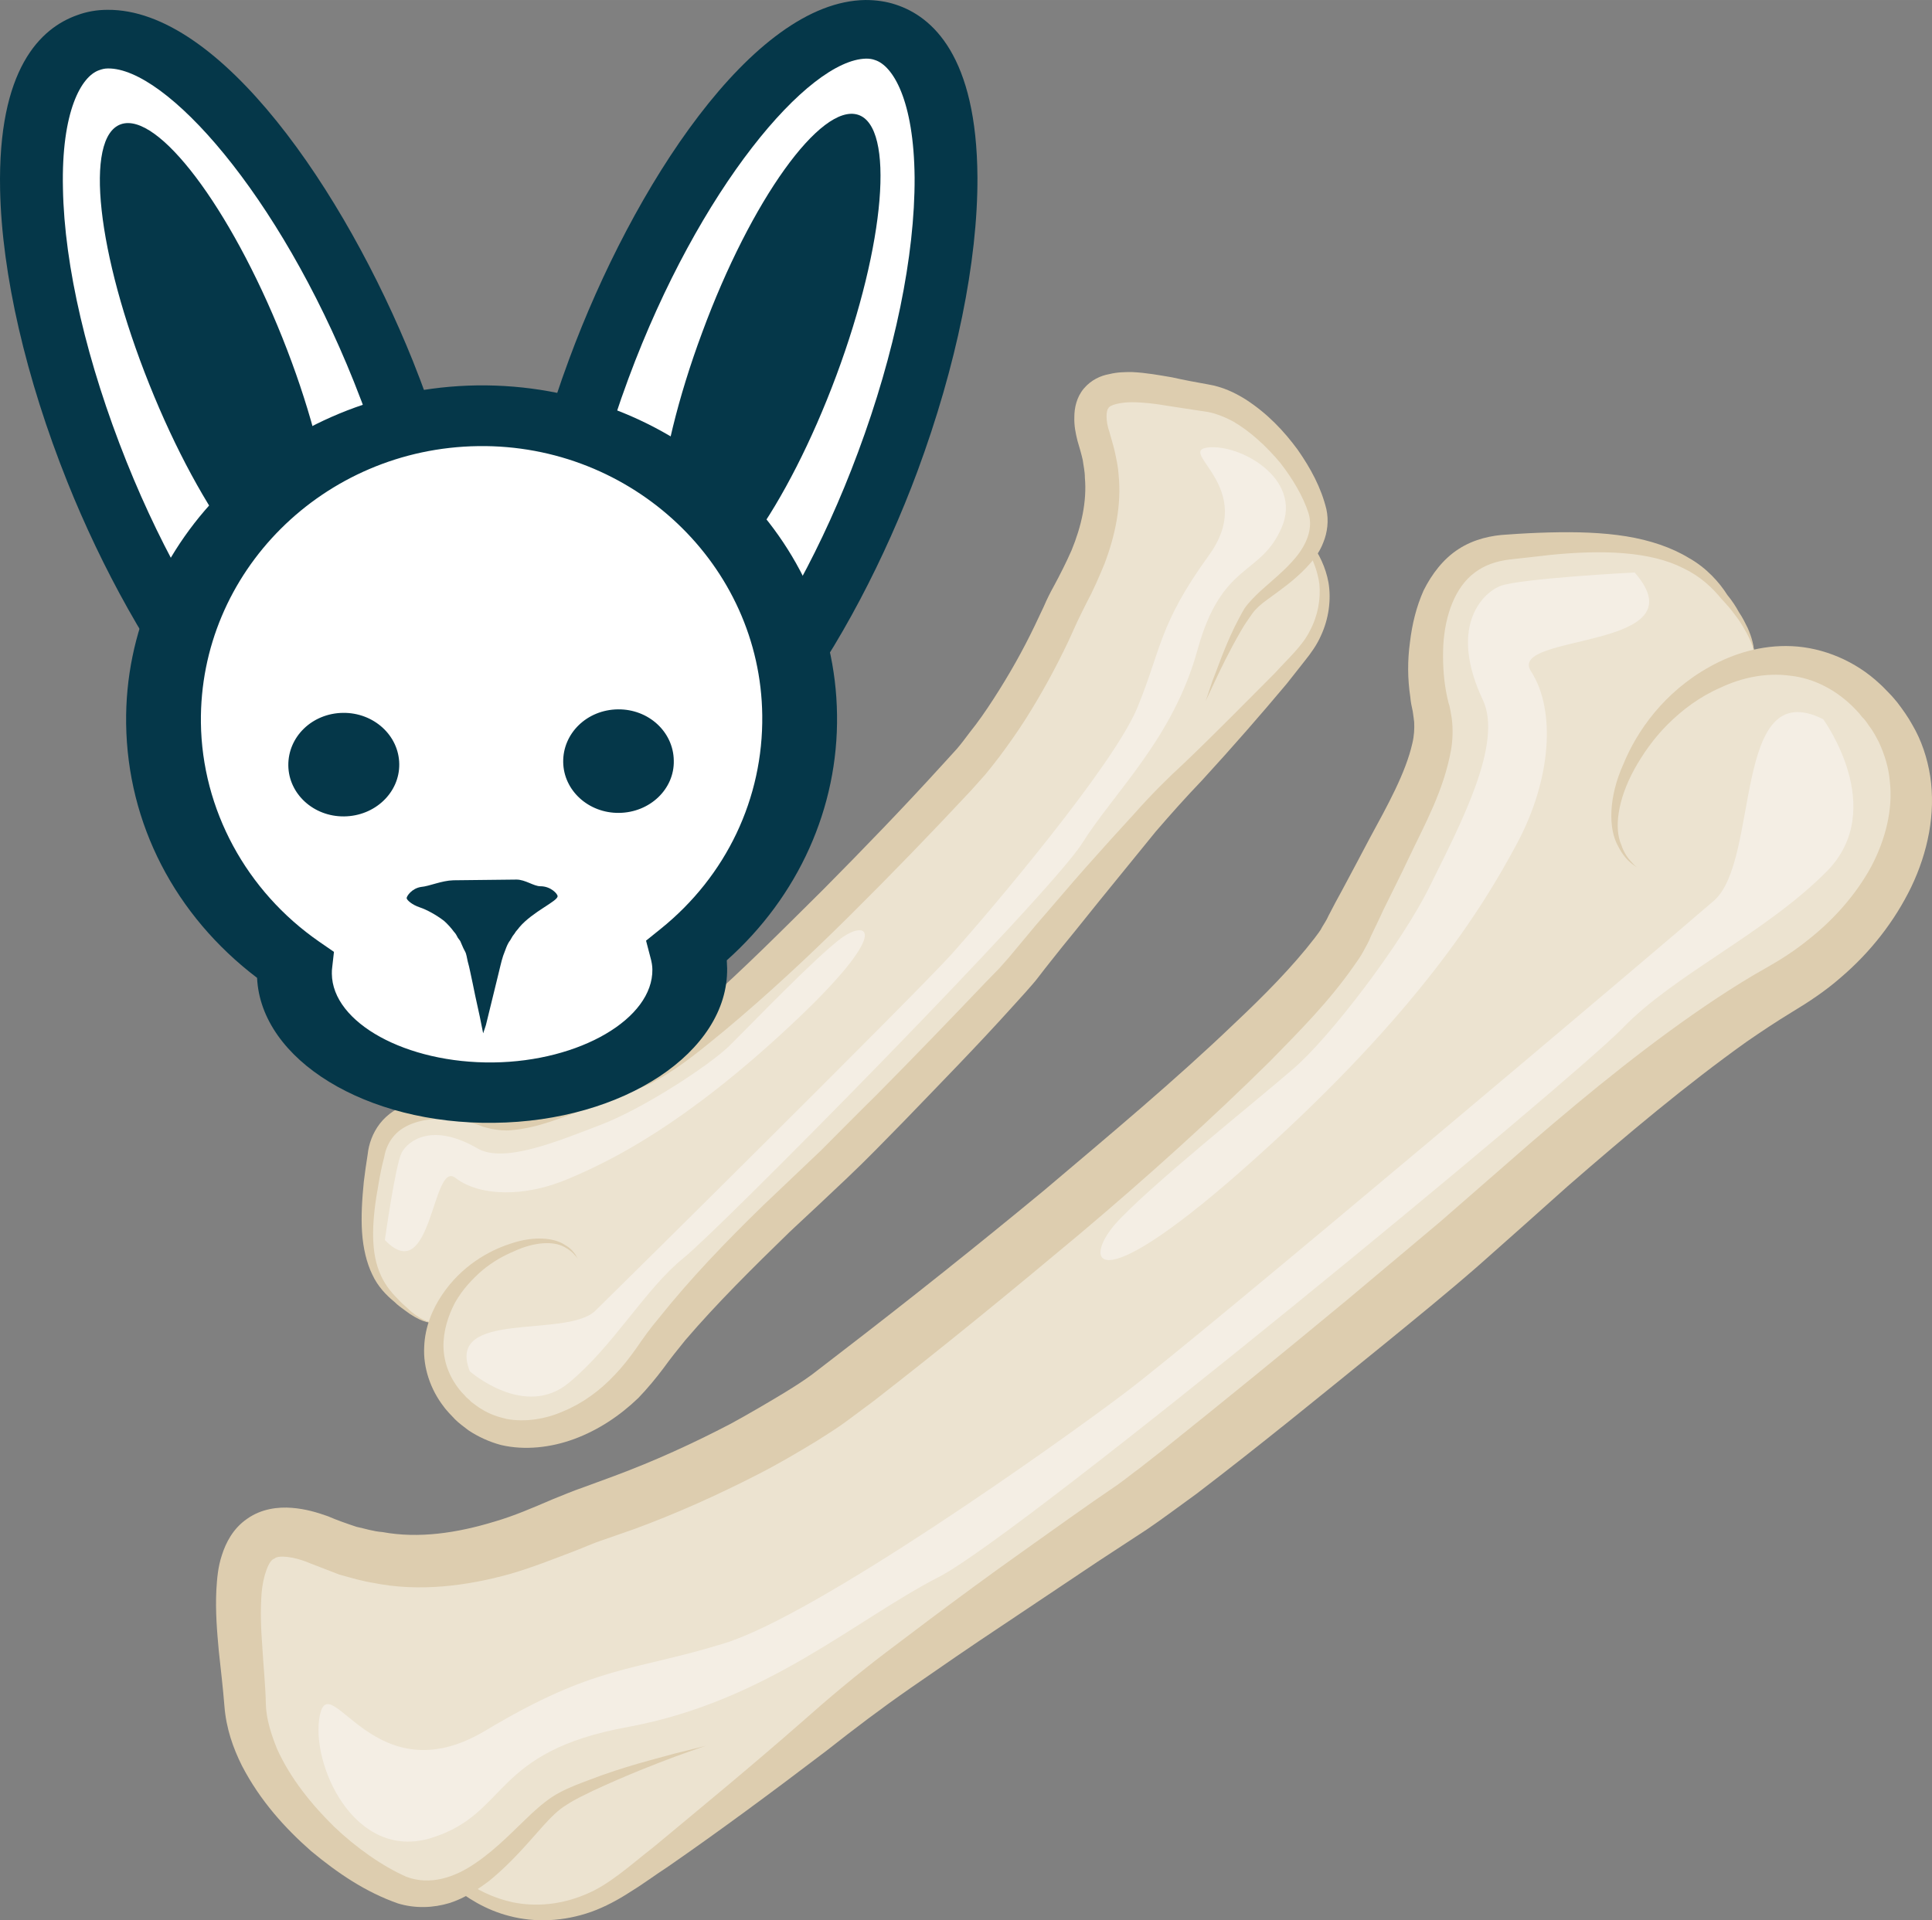
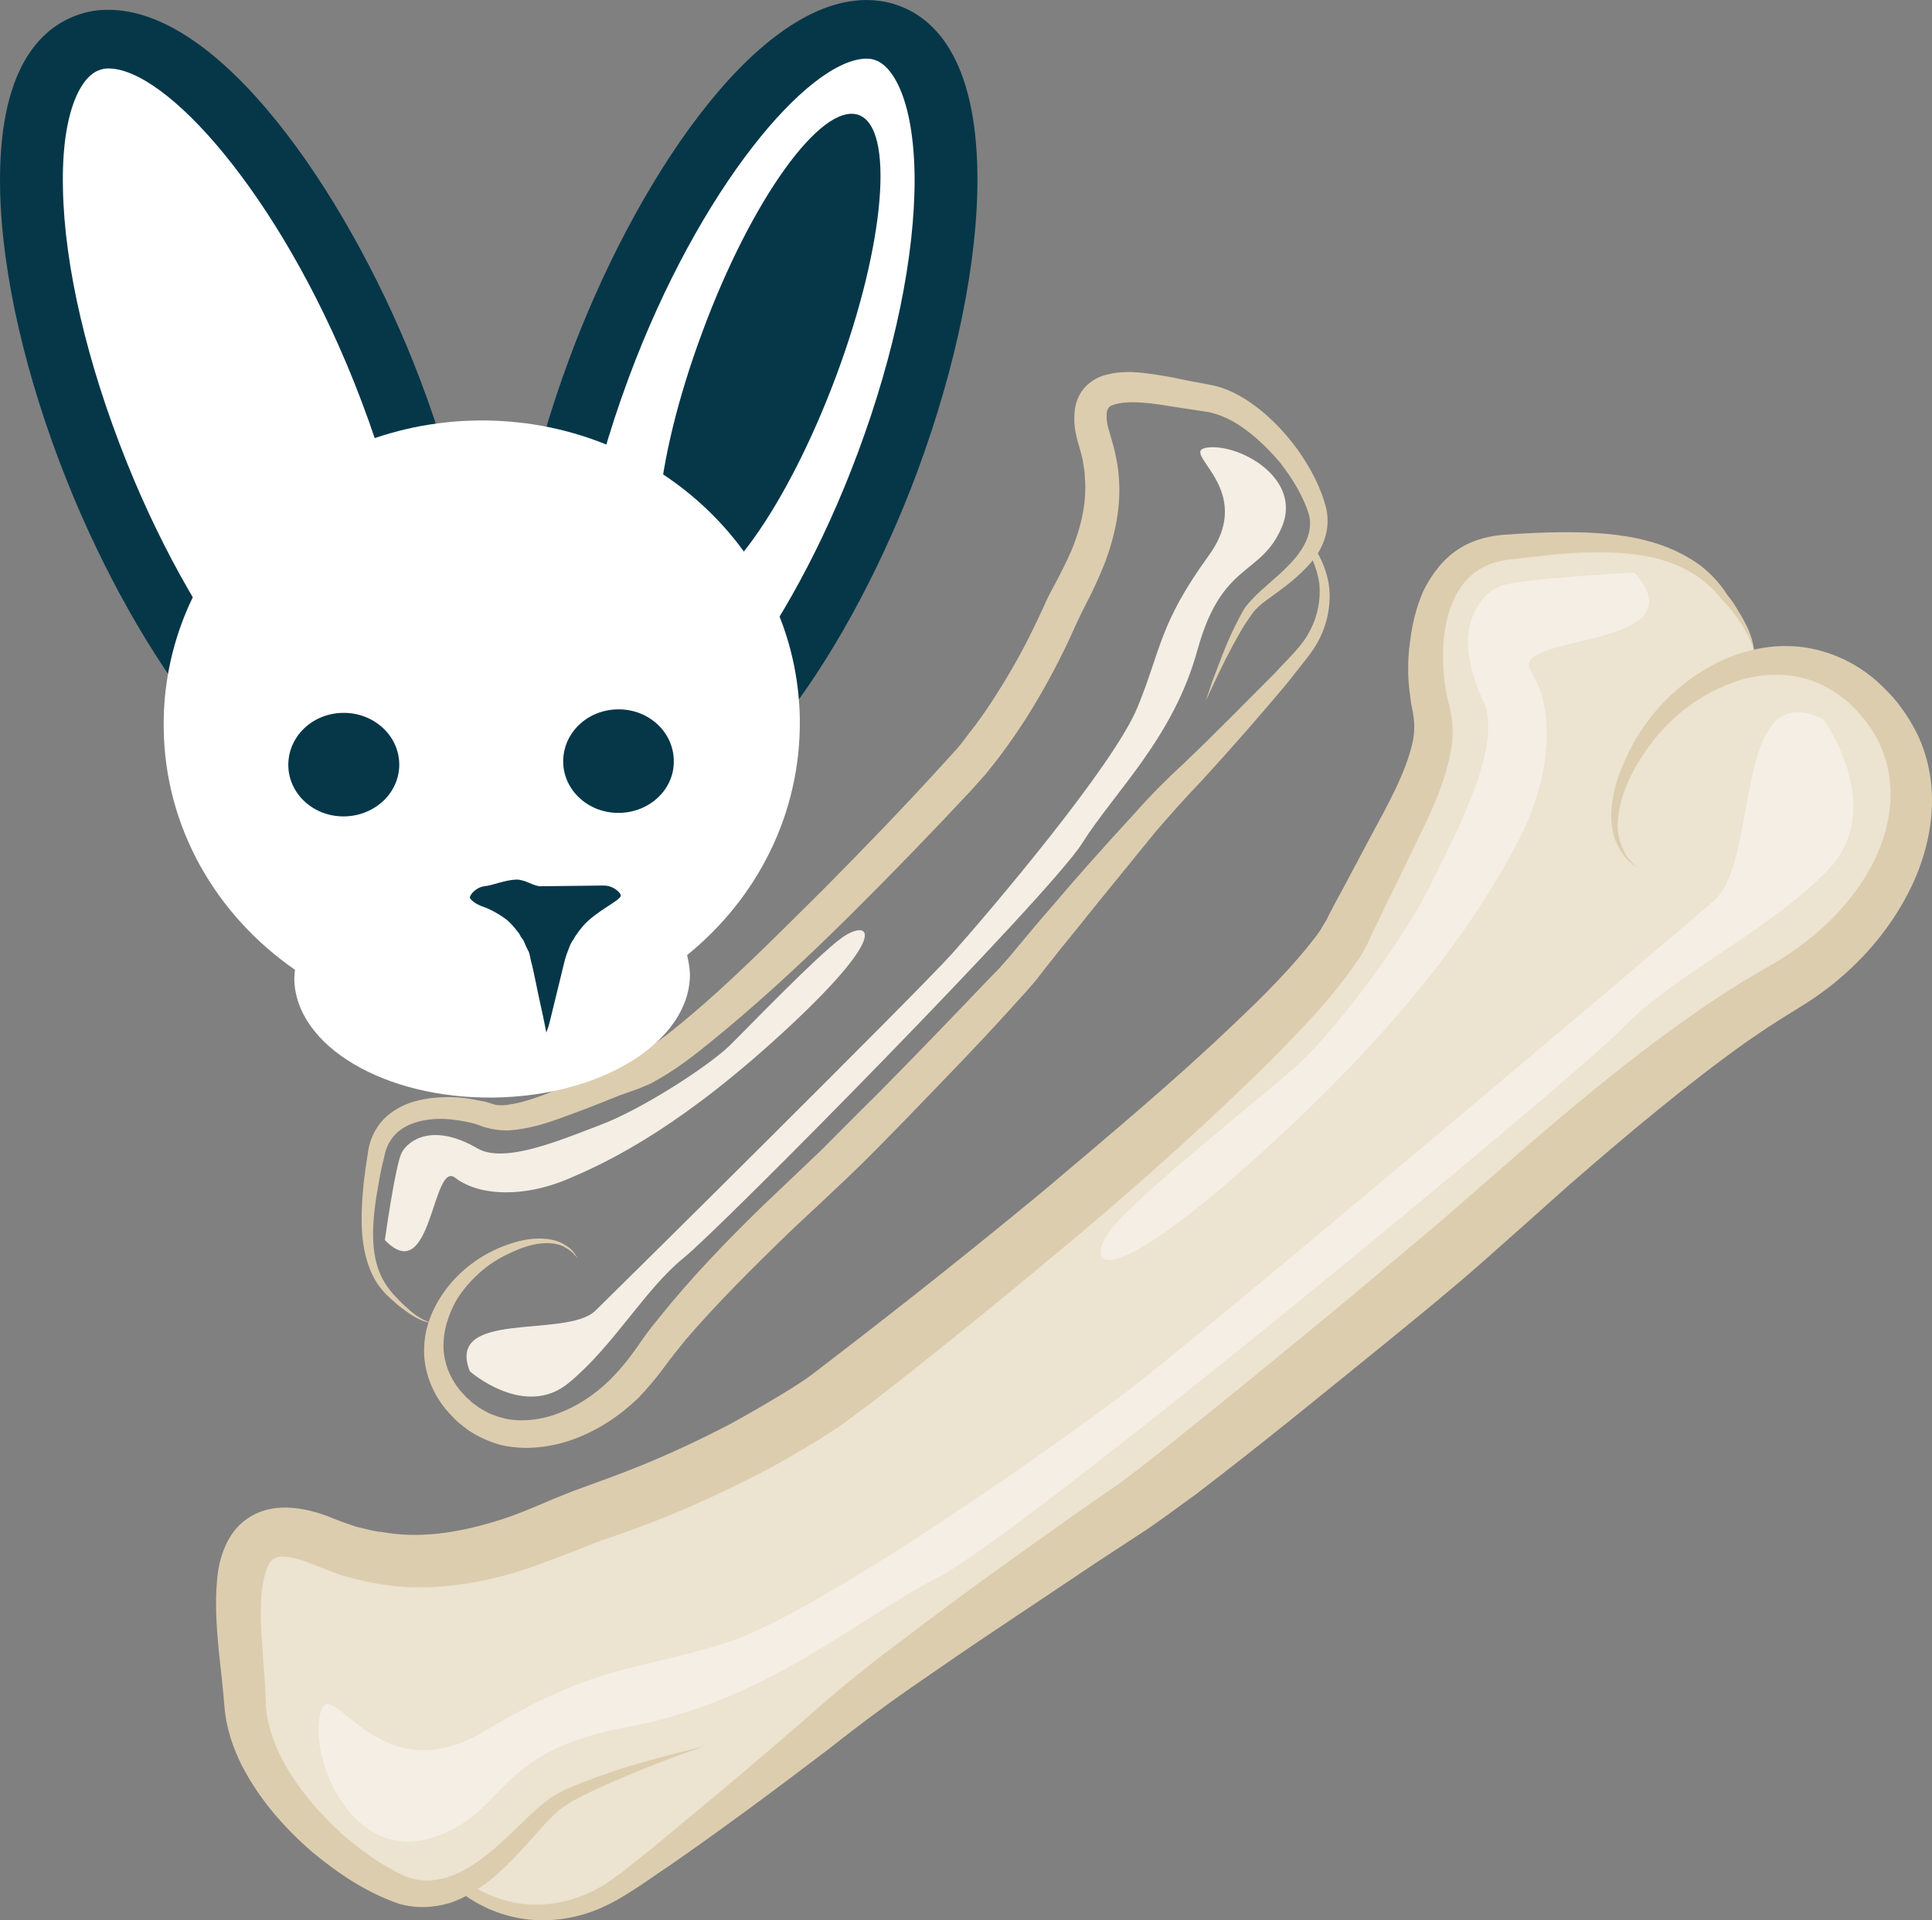
<svg xmlns="http://www.w3.org/2000/svg" xmlns:ns1="http://sodipodi.sourceforge.net/DTD/sodipodi-0.dtd" xmlns:ns2="http://www.inkscape.org/namespaces/inkscape" xml:space="preserve" width="55.033mm" height="54.711mm" version="1.1" style="clip-rule:evenodd;fill-rule:evenodd;image-rendering:optimizeQuality;shape-rendering:geometricPrecision;text-rendering:geometricPrecision" viewBox="0 0 5503.349 5471.075" id="svg51" ns1:docname="Kost králičí.svg" ns2:version="0.92.4 (5da689c313, 2019-01-14)">
  <rect x="0" y="0" width="5503.349" height="5471.075" fill="#808080" stroke="none" />
  <ns1:namedview pagecolor="#ffffff" bordercolor="#666666" borderopacity="1" objecttolerance="10" gridtolerance="10" guidetolerance="10" ns2:pageopacity="0" ns2:pageshadow="2" ns2:window-width="730" ns2:window-height="480" id="namedview53" showgrid="false" fit-margin-top="0" fit-margin-left="0" fit-margin-right="0" fit-margin-bottom="0" ns2:zoom="0.2102413" ns2:cx="102.62505" ns2:cy="91.694184" ns2:window-x="0" ns2:window-y="0" ns2:window-maximized="0" ns2:current-layer="svg51" />
  <defs id="defs4">
    <style type="text/css" id="style2">
   
    .fil4 {fill:#053749;fill-rule:nonzero}
    .fil1 {fill:#DDCDAF;fill-rule:nonzero}
    .fil0 {fill:#ECE3D0;fill-rule:nonzero}
    .fil2 {fill:#F4EEE4;fill-rule:nonzero}
    .fil3 {fill:white;fill-rule:nonzero}
   
  </style>
  </defs>
  <g id="Vrstva_x0020_1" transform="translate(-7784.712,-11805)">
-     <path class="fil0" d="m 9632,15681 c 141,-204 449,-482 531,-562 84,-80 484,-489 537,-557 53,-68 362,-440 436,-512 75,-71 317,-328 365,-392 33,-43 99,-154 18,-290 22,-36 31,-78 12,-127 -52,-143 -191,-288 -316,-304 -124,-15 -385,-102 -312,123 73,226 -56,400 -100,502 -77,175 -175,318 -237,395 -62,76 -765,828 -969,905 -204,78 -334,152 -425,120 -89,-32 -287,-44 -316,110 -29,154 -50,308 39,401 89,92 128,80 128,80 l 11,-10 c -28,81 -16,171 57,248 147,153 399,72 541,-130 z" id="path7" ns2:connector-curvature="0" style="fill:#ece3d0;fill-rule:nonzero" />
    <path class="fil1" d="m 9420,15905 c -65,24 -140,33 -208,17 -34,-9 -66,-24 -93,-42 -13,-10 -27,-20 -39,-32 -5,-6 -9,-9 -16,-17 -5,-6 -11,-12 -15,-18 -39,-50 -59,-113 -56,-170 2,-58 24,-109 51,-149 55,-82 133,-126 196,-146 65,-22 123,-17 154,4 16,9 25,20 30,28 5,8 7,12 7,12 0,0 -2,-4 -9,-11 -5,-7 -16,-16 -31,-24 -31,-16 -84,-14 -142,13 -31,13 -61,30 -90,54 -29,25 -57,55 -78,92 -20,38 -34,82 -33,127 1,46 19,91 52,129 4,4 9,9 13,14 2,2 10,8 14,13 10,7 19,15 30,21 22,14 46,22 72,28 51,9 108,1 160,-22 54,-22 105,-59 147,-104 22,-23 40,-46 60,-74 20,-29 41,-59 65,-87 90,-113 192,-219 299,-323 54,-51 108,-103 163,-155 52,-52 105,-106 158,-158 106,-107 211,-216 312,-322 l 38,-39 c 11,-13 22,-24 35,-40 23,-28 47,-56 70,-84 48,-55 94,-110 141,-163 47,-53 94,-105 140,-155 45,-51 95,-101 142,-144 92,-88 178,-176 257,-255 38,-42 79,-78 100,-121 23,-43 31,-90 27,-133 -5,-37 -18,-69 -34,-97 4,-7 7,-14 10,-21 23,32 42,70 50,114 8,48 1,103 -22,152 -11,25 -28,49 -45,70 -17,22 -34,43 -52,66 -73,87 -153,179 -242,276 -46,48 -87,94 -131,145 -43,53 -86,106 -131,161 -45,55 -89,111 -135,167 -22,28 -45,56 -67,85 -11,15 -25,30 -38,45 l -38,42 c -100,111 -205,218 -310,327 -52,53 -106,109 -160,160 -55,52 -109,103 -163,153 -106,103 -209,205 -298,309 -22,27 -42,52 -63,81 -21,28 -46,58 -71,84 -53,51 -115,92 -183,117 z" id="path9" ns2:connector-curvature="0" style="fill:#ddcdaf;fill-rule:nonzero" />
    <path class="fil1" d="m 11219,13802 c 0,0 9,-18 25,-53 17,-36 41,-87 77,-149 9,-16 20,-31 31,-47 11,-15 25,-27 43,-40 34,-25 74,-52 111,-91 19,-20 37,-42 48,-71 12,-29 16,-63 9,-95 -15,-62 -45,-117 -82,-170 -39,-53 -86,-103 -148,-143 -32,-20 -66,-36 -108,-43 -34,-6 -66,-12 -102,-20 -36,-6 -72,-13 -114,-15 -19,0 -41,0 -65,6 -23,4 -51,16 -72,41 -21,25 -27,56 -27,81 -1,25 4,48 9,68 5,17 11,37 15,55 2,16 6,32 6,50 6,68 -10,139 -38,207 -15,34 -32,68 -51,103 -10,18 -19,36 -28,57 l -26,55 c -34,71 -73,140 -117,208 -22,34 -44,66 -69,97 -12,16 -23,31 -36,46 l -41,45 c -110,121 -225,240 -339,355 -115,114 -228,228 -342,328 -58,50 -116,99 -173,135 -8,4 -15,10 -22,13 -6,2 -13,6 -21,9 -18,8 -35,15 -52,22 -34,15 -67,29 -100,43 -64,27 -128,55 -185,63 -14,3 -26,2 -38,1 -6,-2 -11,-3 -20,-6 -8,-3 -18,-5 -26,-6 -35,-8 -69,-11 -102,-10 -34,1 -68,6 -99,17 -32,12 -62,31 -83,58 -21,27 -32,59 -35,88 -4,26 -8,52 -11,78 -5,50 -8,99 -5,144 3,45 13,87 29,120 16,35 41,60 63,78 10,10 20,17 31,25 9,7 18,13 27,18 17,10 32,15 41,16 11,1 16,0 16,0 0,0 -5,1 -15,-1 -10,-3 -23,-9 -39,-20 -8,-6 -16,-12 -25,-21 -8,-7 -18,-16 -27,-26 -21,-21 -39,-44 -52,-77 -26,-65 -20,-153 -2,-250 4,-24 9,-50 16,-76 4,-24 14,-45 29,-62 30,-34 84,-49 141,-47 28,1 58,6 86,13 6,2 13,4 20,7 6,3 17,5 28,8 20,4 40,6 59,4 78,-7 142,-36 209,-60 33,-13 67,-26 101,-40 17,-6 34,-12 51,-18 8,-3 18,-8 29,-12 10,-4 18,-10 28,-15 70,-40 129,-90 190,-140 121,-101 239,-211 355,-326 116,-115 231,-234 345,-356 l 42,-47 c 14,-17 28,-35 41,-52 26,-35 50,-69 73,-105 45,-71 86,-146 122,-222 l 25,-55 c 8,-17 17,-35 26,-53 19,-35 36,-74 52,-113 30,-79 49,-167 40,-254 -1,-20 -6,-43 -11,-66 -4,-18 -10,-36 -15,-55 -11,-31 -10,-61 -3,-68 3,-9 34,-17 66,-17 32,0 67,4 101,10 34,5 70,11 105,16 27,3 55,14 82,28 52,30 97,73 135,118 36,46 66,97 81,144 14,45 -7,91 -37,127 -30,36 -68,66 -100,95 -16,15 -33,32 -45,49 -11,18 -19,35 -28,52 -32,66 -49,119 -64,156 -12,37 -19,56 -19,56 z" id="path11" ns2:connector-curvature="0" style="fill:#ddcdaf;fill-rule:nonzero" />
    <path class="fil2" d="m 9123,15712 c 0,0 157,138 283,32 127,-105 216,-266 326,-355 109,-88 1041,-1033 1135,-1181 93,-148 260,-300 329,-552 70,-253 180,-208 240,-349 59,-139 -120,-238 -211,-227 -90,11 144,115 2,309 -141,195 -134,265 -202,431 -68,166 -420,581 -530,704 -111,122 -932,935 -1015,1016 -84,79 -427,-5 -357,172 z" id="path13" ns2:connector-curvature="0" style="fill:#f4eee4;fill-rule:nonzero" />
    <path class="fil2" d="m 8881,15338 c 0,0 30,-215 48,-249 18,-34 87,-87 216,-12 76,44 232,-22 350,-67 117,-44 304,-165 366,-224 61,-60 246,-253 320,-308 74,-54 151,-27 -147,251 -298,278 -503,381 -629,434 -125,54 -254,51 -323,-2 -67,-53 -66,317 -201,177 z" id="path15" ns2:connector-curvature="0" style="fill:#f4eee4;fill-rule:nonzero" />
    <path class="fil0" d="m 13132,13818 c -106,-122 -242,-151 -368,-119 l 16,-17 c 0,0 23,-57 -105,-204 -129,-148 -365,-137 -604,-113 -238,23 -246,324 -209,465 37,140 -95,329 -239,628 -146,299 -1382,1266 -1506,1350 -124,84 -356,212 -632,305 -161,55 -442,226 -774,86 -333,-141 -235,266 -229,458 7,191 208,422 418,521 72,34 137,25 196,-2 194,141 372,56 441,12 103,-64 527,-398 646,-501 118,-104 725,-522 835,-594 111,-72 785,-624 918,-740 133,-115 596,-544 924,-732 328,-188 485,-559 272,-803 z" id="path17" ns2:connector-curvature="0" style="fill:#ece3d0;fill-rule:nonzero" />
    <path class="fil1" d="m 13229,14332 c 47,-98 70,-209 54,-315 -8,-52 -25,-103 -51,-147 -12,-22 -27,-43 -43,-64 -8,-9 -12,-15 -23,-26 -9,-9 -16,-17 -26,-26 -70,-66 -162,-104 -251,-108 -88,-4 -168,22 -233,58 -132,73 -209,185 -247,278 -43,95 -43,185 -15,234 13,26 28,41 38,49 11,9 18,12 18,12 0,0 -7,-3 -16,-14 -9,-9 -23,-26 -31,-51 -21,-48 -10,-129 37,-215 24,-43 54,-87 95,-128 41,-41 91,-79 151,-105 59,-28 128,-43 197,-34 68,7 135,41 188,97 6,6 13,14 18,21 5,4 14,16 19,24 12,15 20,31 29,48 16,35 28,73 31,112 9,79 -12,164 -53,242 -42,77 -104,149 -179,208 -37,30 -75,55 -121,81 -45,25 -93,55 -140,86 -184,122 -358,264 -530,412 -86,75 -172,150 -258,225 -87,73 -174,146 -262,220 -175,145 -354,291 -529,431 l -65,51 c -22,16 -40,31 -64,48 -47,32 -93,64 -138,96 -91,65 -181,128 -268,192 -86,63 -171,127 -254,190 -83,63 -165,132 -237,196 -147,129 -292,248 -423,357 -68,53 -128,109 -196,136 -69,29 -140,35 -205,22 -56,-12 -103,-36 -144,-65 -10,6 -21,11 -34,14 45,38 101,73 168,90 72,19 154,16 233,-12 39,-14 78,-35 113,-58 36,-22 69,-47 106,-71 143,-99 292,-209 451,-330 80,-63 155,-120 240,-179 85,-59 172,-119 261,-178 90,-60 181,-121 272,-182 46,-30 93,-61 139,-91 22,-15 49,-34 72,-51 l 70,-51 c 181,-138 358,-283 538,-429 88,-72 178,-145 265,-221 86,-76 170,-151 255,-227 169,-147 338,-289 509,-411 42,-29 84,-57 130,-85 45,-27 95,-60 137,-97 86,-73 155,-162 202,-259 z" id="path19" ns2:connector-curvature="0" style="fill:#ddcdaf;fill-rule:nonzero" />
    <path class="fil1" d="m 9795,16779 c 0,0 -30,10 -85,30 -56,21 -137,52 -236,98 -24,12 -51,24 -75,40 -25,15 -44,35 -67,60 -43,48 -90,105 -154,157 -32,24 -69,49 -113,63 -46,14 -98,16 -147,1 -91,-32 -170,-85 -247,-149 -74,-65 -145,-143 -197,-243 -25,-50 -45,-106 -50,-170 -4,-51 -10,-101 -16,-157 -5,-55 -10,-112 -7,-174 2,-31 4,-64 16,-100 11,-34 31,-75 72,-103 41,-29 89,-34 127,-31 39,3 72,13 103,24 25,11 54,21 81,30 24,5 47,13 74,15 103,19 212,3 320,-30 55,-16 108,-39 164,-63 30,-12 58,-24 90,-35 l 87,-32 c 113,-42 223,-92 332,-149 53,-29 106,-60 157,-91 26,-16 51,-32 74,-49 l 74,-57 c 198,-152 395,-309 585,-466 189,-160 375,-315 544,-477 84,-79 166,-162 229,-244 7,-10 16,-20 21,-31 5,-9 12,-18 18,-32 13,-25 26,-50 40,-75 26,-49 52,-97 77,-145 51,-94 103,-187 122,-272 5,-21 6,-41 5,-60 -1,-8 -2,-17 -4,-30 -3,-13 -6,-28 -7,-41 -8,-53 -8,-105 -1,-156 6,-51 18,-101 39,-148 23,-46 56,-90 100,-118 43,-28 94,-39 138,-41 40,-3 81,-5 119,-6 78,-2 152,0 220,11 68,11 130,32 179,62 50,28 87,70 109,105 14,17 25,34 33,49 11,16 18,31 25,45 12,27 17,49 18,65 1,15 -1,23 -1,23 0,0 1,-8 0,-23 -3,-15 -11,-36 -26,-61 -7,-13 -16,-27 -27,-41 -10,-14 -23,-29 -38,-45 -28,-34 -61,-65 -109,-88 -94,-48 -229,-53 -379,-38 -37,4 -76,9 -116,13 -39,5 -71,16 -99,37 -56,41 -85,121 -90,207 -2,44 0,89 8,133 2,11 4,20 7,32 4,10 6,27 9,43 4,31 3,62 -2,91 -21,116 -74,210 -121,309 -23,49 -48,98 -72,147 -11,25 -24,50 -36,76 -4,12 -13,27 -21,42 -8,15 -17,27 -26,40 -71,102 -154,185 -238,271 -171,169 -353,333 -544,494 -191,160 -386,320 -587,476 l -78,58 c -27,20 -55,37 -83,55 -56,34 -112,67 -169,96 -115,59 -233,112 -353,156 l -89,31 c -25,8 -53,21 -82,32 -58,22 -118,46 -180,64 -125,35 -261,52 -390,26 -32,-5 -66,-15 -98,-24 -29,-11 -55,-21 -83,-32 -46,-20 -92,-24 -102,-13 -15,3 -32,49 -36,97 -4,50 -2,103 2,155 3,53 9,109 10,162 1,42 15,86 32,128 38,84 98,158 162,221 64,61 138,113 206,143 68,26 139,2 199,-40 60,-41 108,-93 157,-139 25,-23 52,-46 81,-61 28,-15 56,-25 82,-35 104,-40 189,-60 246,-76 57,-14 88,-22 88,-22 z" id="path21" ns2:connector-curvature="0" style="fill:#ddcdaf;fill-rule:nonzero" />
    <path class="fil2" d="m 12978,13854 c 0,0 187,255 10,434 -177,178 -434,293 -582,447 -150,154 -1709,1441 -1947,1563 -238,122 -491,354 -884,427 -392,71 -339,246 -560,316 -222,70 -348,-214 -319,-350 30,-136 155,234 471,45 315,-189 419,-168 681,-249 262,-81 939,-561 1139,-712 201,-150 1547,-1288 1680,-1404 132,-115 51,-647 311,-517 z" id="path23" ns2:connector-curvature="0" style="fill:#f4eee4;fill-rule:nonzero" />
    <path class="fil2" d="m 12441,13436 c 0,0 -329,17 -384,39 -54,23 -145,120 -48,325 57,123 -63,351 -148,523 -83,172 -292,441 -390,525 -98,86 -417,340 -510,445 -92,106 -61,227 401,-189 462,-415 646,-712 744,-896 98,-183 111,-380 40,-490 -72,-110 490,-59 295,-282 z" id="path25" ns2:connector-curvature="0" style="fill:#f4eee4;fill-rule:nonzero" />
    <g id="_472192312">
      <path class="fil3" d="m 8877,12863 c 239,597 250,1145 25,1224 -226,79 -602,-341 -841,-937 -239,-597 -250,-1145 -25,-1224 225,-79 602,341 841,937 z" id="path27" ns2:connector-curvature="0" style="fill:#ffffff;fill-rule:nonzero" />
      <path class="fil4" d="m 8092,12000 c -9,0 -17,2 -25,5 -50,17 -108,116 -103,337 4,222 69,498 181,778 215,537 536,895 700,893 9,0 18,-2 25,-4 133,-47 168,-504 -77,-1116 -215,-537 -536,-895 -701,-893 z m 756,2180 c -321,4 -677,-516 -871,-1001 -119,-297 -187,-593 -192,-833 -7,-345 115,-461 220,-498 27,-10 56,-15 85,-15 321,-4 676,516 871,1001 230,576 295,1218 -28,1331 -27,10 -56,15 -85,15 z" id="path29" ns2:connector-curvature="0" style="fill:#053749;fill-rule:nonzero" />
-       <path class="fil4" d="m 8589,12767 c 149,373 186,705 81,742 -105,36 -311,-236 -460,-609 -149,-372 -186,-704 -81,-741 105,-37 311,236 460,608 z" id="path31" ns2:connector-curvature="0" style="fill:#053749;fill-rule:nonzero" />
      <path class="fil3" d="m 9490,12856 c -223,602 -220,1150 7,1223 227,74 593,-356 816,-958 224,-603 221,-1151 -6,-1224 -228,-73 -593,356 -817,959 z" id="path33" ns2:connector-curvature="0" style="fill:#ffffff;fill-rule:nonzero" />
      <path class="fil4" d="m 10252,11972 c -165,3 -476,369 -677,911 -229,618 -182,1074 -49,1117 8,3 16,4 25,4 165,-2 477,-369 678,-911 105,-282 162,-560 161,-782 -2,-221 -62,-319 -113,-335 -8,-3 -16,-4 -25,-4 z m -698,2199 v 0 c -30,1 -59,-4 -86,-13 -326,-104 -278,-748 -62,-1330 181,-490 523,-1019 844,-1023 30,0 59,4 86,13 105,34 231,147 233,492 1,240 -60,538 -171,838 -182,490 -524,1019 -844,1023 z" id="path35" ns2:connector-curvature="0" style="fill:#053749;fill-rule:nonzero" />
      <path class="fil4" d="m 9785,12752 c -140,376 -168,709 -62,743 105,34 304,-244 444,-620 140,-376 167,-709 62,-743 -106,-34 -305,243 -444,620 z" id="path37" ns2:connector-curvature="0" style="fill:#053749;fill-rule:nonzero" />
      <path class="fil3" d="m 10063,13855 c -6,-477 -417,-858 -917,-852 -501,6 -901,399 -895,876 3,284 150,534 374,689 -1,8 -2,17 -2,26 3,191 257,342 568,338 311,-4 561,-162 559,-353 -1,-18 -4,-35 -8,-53 199,-161 324,-402 321,-671 z" id="path39" ns2:connector-curvature="0" style="fill:#ffffff;fill-rule:nonzero" />
-       <path class="fil4" d="m 9147,13076 c -441,6 -795,359 -790,788 3,247 129,480 337,624 l 42,29 -5,44 c -1,6 -1,12 -1,18 1,140 212,256 460,253 247,-3 455,-125 453,-265 0,-10 -2,-22 -6,-36 l -12,-46 41,-33 c 188,-151 293,-373 290,-609 -5,-428 -369,-773 -809,-767 z m 45,1928 c -364,5 -664,-179 -675,-413 -234,-178 -369,-439 -373,-724 -7,-524 442,-956 1000,-964 559,-7 1018,414 1025,938 4,265 -110,518 -314,700 0,8 1,16 1,23 3,238 -295,436 -664,440 z" id="path41" ns2:connector-curvature="0" style="fill:#053749;fill-rule:nonzero" />
-       <path class="fil4" d="m 9324,14330 c -19,0 -43,-19 -68,-19 l -180,2 c -34,1 -68,17 -92,19 -26,4 -41,26 -41,32 1,6 16,19 37,26 21,7 48,22 70,39 10,9 20,20 28,31 5,5 8,11 11,17 l 6,8 c 2,3 3,7 5,11 3,7 6,14 10,21 3,5 5,18 7,27 3,10 5,20 7,29 5,24 10,46 14,67 10,45 18,82 23,109 5,-15 8,-23 8,-24 1,-4 14,-58 34,-139 5,-19 9,-40 15,-58 6,-15 11,-33 20,-44 l 7,-12 6,-8 c 3,-6 9,-11 13,-17 38,-45 111,-75 109,-89 0,-6 -19,-28 -49,-28 z" id="path43" ns2:connector-curvature="0" style="fill:#053749;fill-rule:nonzero" />
+       <path class="fil4" d="m 9324,14330 c -19,0 -43,-19 -68,-19 c -34,1 -68,17 -92,19 -26,4 -41,26 -41,32 1,6 16,19 37,26 21,7 48,22 70,39 10,9 20,20 28,31 5,5 8,11 11,17 l 6,8 c 2,3 3,7 5,11 3,7 6,14 10,21 3,5 5,18 7,27 3,10 5,20 7,29 5,24 10,46 14,67 10,45 18,82 23,109 5,-15 8,-23 8,-24 1,-4 14,-58 34,-139 5,-19 9,-40 15,-58 6,-15 11,-33 20,-44 l 7,-12 6,-8 c 3,-6 9,-11 13,-17 38,-45 111,-75 109,-89 0,-6 -19,-28 -49,-28 z" id="path43" ns2:connector-curvature="0" style="fill:#053749;fill-rule:nonzero" />
      <path class="fil4" d="m 8922,13982 c 1,81 -69,148 -157,149 -87,1 -158,-64 -159,-145 -1,-82 68,-149 156,-150 87,-1 159,64 160,146 z" id="path45" ns2:connector-curvature="0" style="fill:#053749;fill-rule:nonzero" />
      <path class="fil4" d="m 9704,13972 c 2,81 -68,148 -156,149 -87,1 -158,-64 -159,-145 -1,-82 68,-149 156,-150 87,-1 158,64 159,146 z" id="path47" ns2:connector-curvature="0" style="fill:#053749;fill-rule:nonzero" />
    </g>
  </g>
</svg>